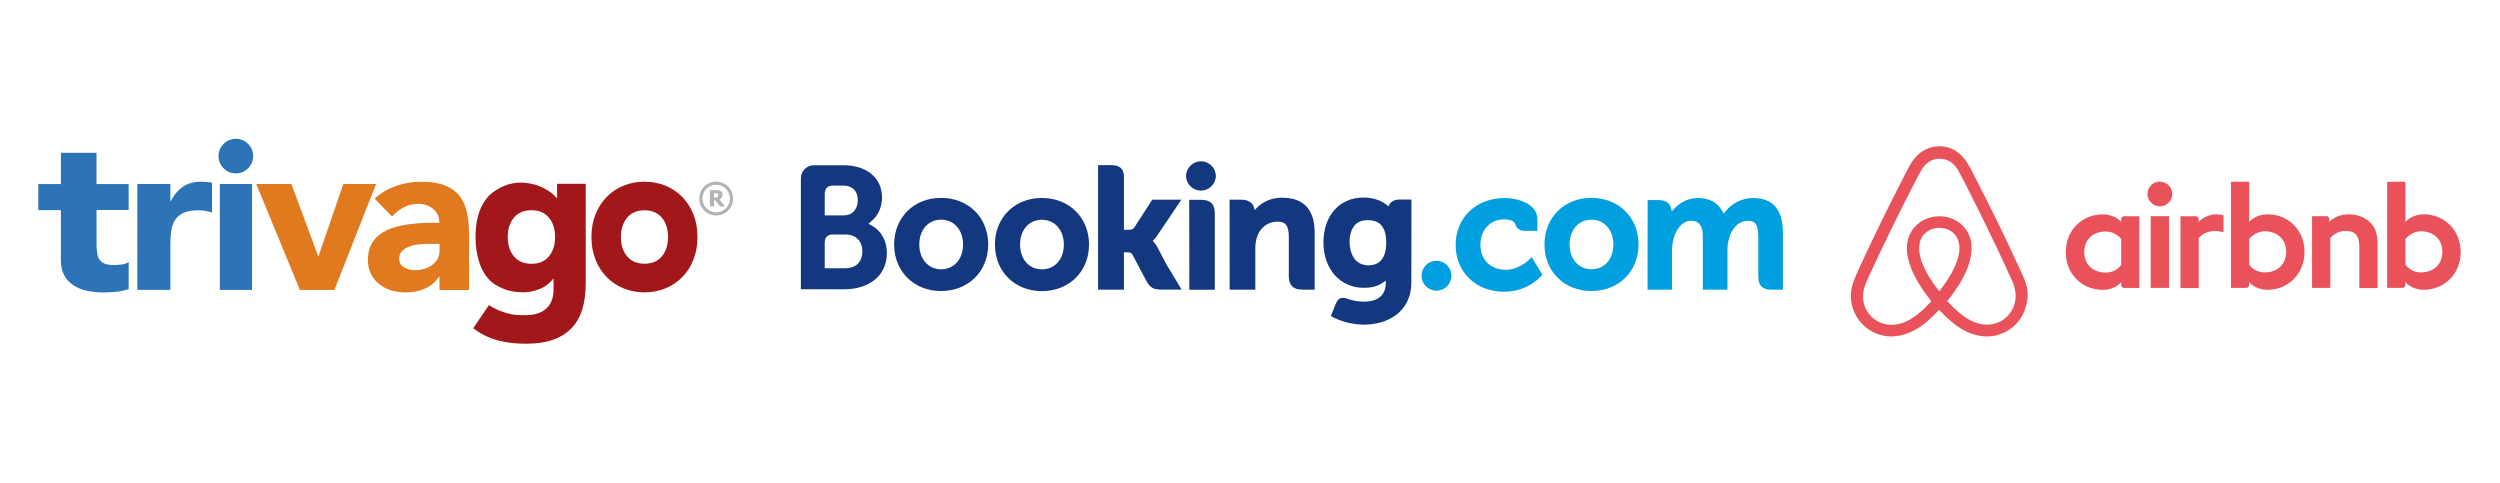
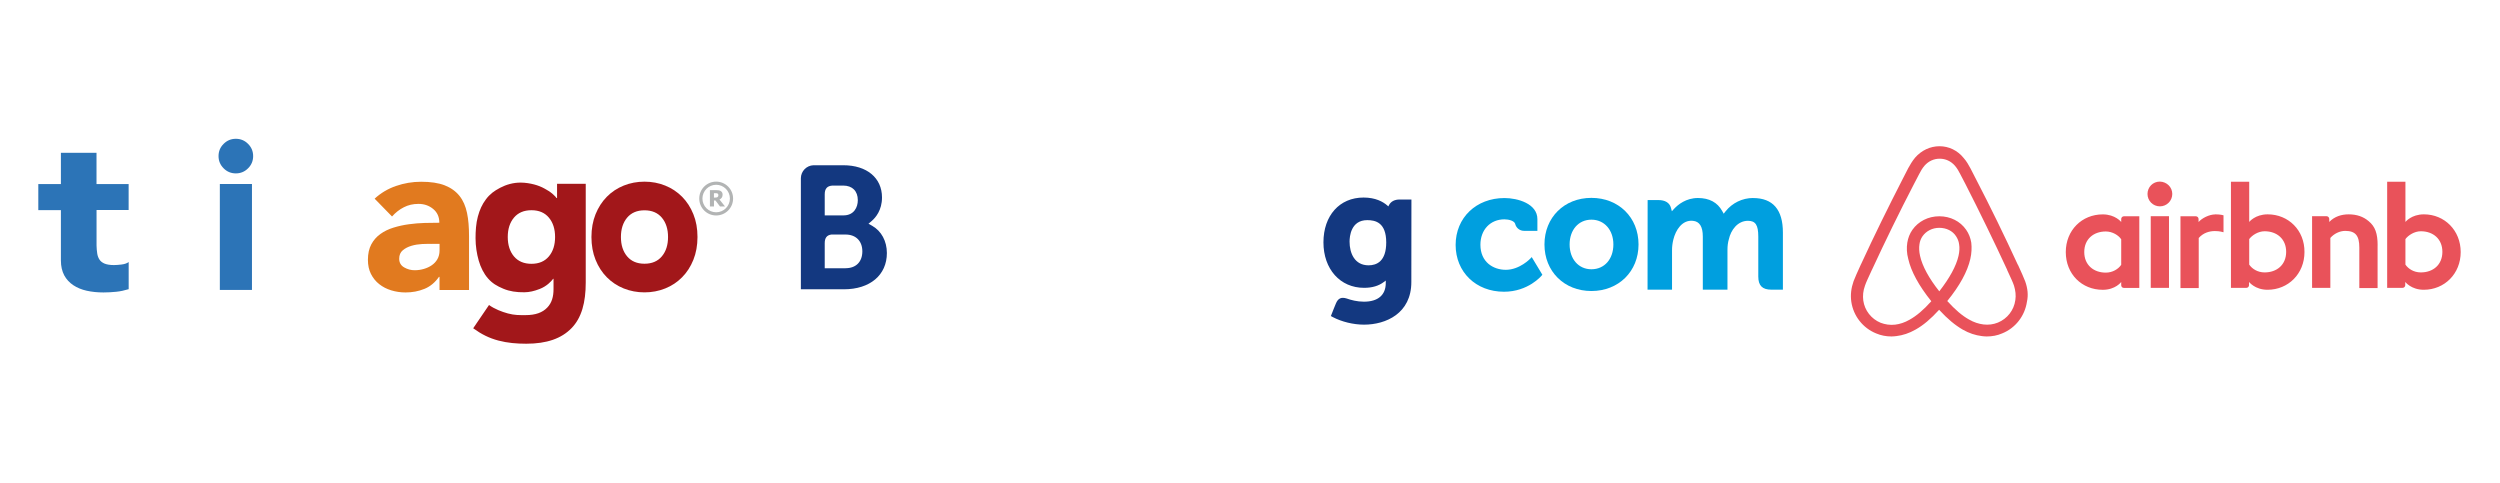
<svg xmlns="http://www.w3.org/2000/svg" id="Capa_1" viewBox="0 0 595.32 114.92">
  <defs>
    <style>.cls-1{fill:none;}.cls-1,.cls-2,.cls-3,.cls-4,.cls-5,.cls-6,.cls-7,.cls-8{stroke-width:0px;}.cls-9{clip-path:url(#clippath-1);}.cls-10{clip-path:url(#clippath-4);}.cls-11{clip-path:url(#clippath-3);}.cls-12{clip-path:url(#clippath-2);}.cls-13{clip-path:url(#clippath-7);}.cls-14{clip-path:url(#clippath-6);}.cls-15{clip-path:url(#clippath-5);}.cls-2{fill:#2c74b7;}.cls-3{fill:#133880;}.cls-4{fill:#e17a1f;}.cls-5{fill:#b2b4b4;}.cls-6{fill:#a2171a;}.cls-7{fill:#e9525a;}.cls-8{fill:#009fdf;}</style>
    <clipPath id="clippath-1">
      <rect class="cls-1" x="190.7" y="37.61" width="233.91" height="39.69" />
    </clipPath>
    <clipPath id="clippath-2">
-       <rect class="cls-1" x="190.7" y="37.61" width="233.91" height="39.69" />
-     </clipPath>
+       </clipPath>
    <clipPath id="clippath-3">
      <rect class="cls-1" x="190.7" y="37.61" width="233.91" height="39.69" />
    </clipPath>
    <clipPath id="clippath-4">
      <rect class="cls-1" x="190.7" y="38.4" width="233.86" height="38.86" />
    </clipPath>
    <clipPath id="clippath-5">
      <rect class="cls-1" x="190.7" y="37.61" width="233.91" height="39.69" />
    </clipPath>
    <clipPath id="clippath-6">
      <rect class="cls-1" x="190.7" y="37.61" width="233.91" height="39.69" />
    </clipPath>
    <clipPath id="clippath-7">
      <rect class="cls-1" x="190.7" y="37.61" width="233.91" height="39.69" />
    </clipPath>
  </defs>
-   <path class="cls-2" d="m32.71,43.81h7.86v4.14h.08c.83-1.65,1.81-2.73,2.95-3.51,1.14-.78,2.57-1.17,4.29-1.17.45,0,.91.01,1.35.05.45.04.84.1,1.25.2v7.08c-.62-.17-1.11-.3-1.64-.39-.53-.09-1.1-.13-1.69-.13-1.48,0-2.66.21-3.52.62-.86.41-1.53.99-1.99,1.73-.46.74-.76,1.63-.89,2.66-.14,1.04-.19,2.17-.19,3.41v10.53h-7.86v-25.23" />
  <path class="cls-2" d="m52.35,43.81h7.65v25.23h-7.65v-25.23Zm-.31-6.64c0-1.14.4-2.11,1.21-2.91.81-.81,1.78-1.21,2.91-1.21s2.11.4,2.91,1.21c.81.8,1.21,1.77,1.21,2.91s-.4,2.11-1.21,2.91c-.8.81-1.78,1.21-2.91,1.21s-2.11-.4-2.91-1.21c-.8-.8-1.21-1.77-1.21-2.91" />
  <path class="cls-4" d="m102.71,58.08c-.59,0-1.32-.02-2.2.03-.88.05-1.72.18-2.53.42-.81.24-1.5.59-2.07,1.07-.57.48-.85,1.15-.85,2.01,0,.93.4,1.62,1.19,2.07.79.45,1.62.67,2.48.67.76,0,1.49-.1,2.2-.31.71-.21,1.34-.5,1.89-.88.55-.38,1.01-.86,1.34-1.45.33-.59.51-1.27.51-2.07v-1.57h-1.95m1.95,7.86h-.14c-.86,1.24-2.01,2.27-3.44,2.85-1.43.59-2.94.86-4.53.86-1.17,0-2.3-.17-3.39-.5-1.09-.33-2.04-.82-2.87-1.48-.83-.65-1.48-1.47-1.97-2.43-.48-.96-.72-2.08-.72-3.36,0-1.45.27-2.67.8-3.67.53-1,1.26-1.83,2.17-2.48.91-.66,1.96-1.16,3.13-1.52,1.17-.36,2.39-.63,3.65-.8,1.26-.17,2.52-.28,3.77-.31,1.26-.03,2.42-.05,3.49-.05,0-1.38-.49-2.47-1.47-3.28-.98-.81-2.15-1.21-3.49-1.21s-2.44.27-3.49.8c-1.05.53-1.99,1.27-2.82,2.2l-4.14-4.24c1.45-1.34,3.14-2.35,5.07-3.02,1.93-.67,3.93-1.01,6-1.01,2.27,0,4.14.28,5.61.85,1.46.57,2.64,1.41,3.52,2.51.88,1.1,1.46,2.45,1.8,4.06.34,1.6.48,3.46.48,5.56v12.8h-7.03v-3.1Z" />
  <path class="cls-6" d="m147.86,56.44c0,1.9.49,3.43,1.47,4.6.98,1.17,2.36,1.76,4.14,1.76s3.16-.59,4.14-1.76c.98-1.17,1.47-2.71,1.47-4.6s-.49-3.43-1.47-4.6c-.98-1.17-2.36-1.76-4.14-1.76s-3.16.59-4.14,1.76c-.98,1.17-1.47,2.71-1.47,4.6m-7.02,0c0-2,.33-3.81.98-5.43.66-1.62,1.55-3.01,2.69-4.16,1.14-1.16,2.48-2.04,4.02-2.66,1.54-.62,3.19-.93,4.94-.93s3.39.31,4.93.93c1.54.62,2.88,1.51,4.02,2.66,1.14,1.15,2.04,2.54,2.69,4.16.66,1.62.98,3.43.98,5.43s-.33,3.81-.98,5.43c-.65,1.62-1.55,3.01-2.69,4.16-1.14,1.16-2.48,2.04-4.02,2.66-1.54.62-3.19.93-4.93.93s-3.39-.31-4.94-.93c-1.54-.62-2.88-1.51-4.02-2.66-1.14-1.15-2.04-2.54-2.69-4.16-.65-1.62-.98-3.43-.98-5.43" />
  <path class="cls-5" d="m170.54,50.55c-1.81,0-3.27-1.47-3.27-3.27s1.47-3.28,3.27-3.28,3.27,1.47,3.27,3.28-1.47,3.27-3.27,3.27m0-7.3c-2.23,0-4.03,1.8-4.03,4.03s1.8,4.03,4.03,4.03,4.03-1.8,4.03-4.03-1.81-4.03-4.03-4.03" />
  <path class="cls-5" d="m171.07,46.47c0-.1-.02-.18-.06-.25-.04-.07-.1-.13-.19-.16-.06-.03-.13-.04-.2-.05-.07,0-.17-.01-.28-.01h-.33v1.05h.28c.14,0,.25,0,.35-.03.1-.02.18-.05.24-.11.06-.05.11-.11.14-.17.03-.07.05-.16.05-.27m1.57,2.69h-1.19l-1.08-1.42h-.35v1.42h-.97v-3.88h1.56c.22,0,.4.02.56.04.16.03.31.08.45.17.14.09.25.2.33.34.08.14.12.31.12.52,0,.3-.07.54-.2.72-.13.18-.31.33-.54.44l1.31,1.65Z" />
  <path class="cls-6" d="m132.65,43.79v3.38h-.12c-.14-.19-.33-.47-.88-.94-.73-.63-1.27-.93-1.99-1.33-.72-.4-1.56-.74-2.48-.98-.92-.24-2.1-.44-3.21-.44-1.8,0-3.44.49-4.86,1.23-1.42.74-2.46,1.5-3.4,2.76-.93,1.24-1.48,2.48-1.92,4.1-.44,1.62-.55,3.48-.55,5.14,0,1.9.29,3.7.75,5.33.47,1.64,1.22,3.12,2.19,4.23,1.06,1.21,2.15,1.84,3.67,2.48,1.52.64,3.14.87,5.01.85,1.18-.01,2.33-.27,3.66-.79,1.62-.62,2.75-1.79,3.2-2.42h.09v2.44c0,1.8-.39,3.28-1.51,4.43-1.12,1.16-2.76,1.78-5.15,1.78-1.59,0-2.59.03-4.21-.4-1.41-.38-3.17-1.05-4.49-2.01l-3.77,5.54c2.01,1.46,3.83,2.35,6.01,2.93,2.16.57,4.37.75,6.62.75,4.91,0,8.39-1.24,10.79-3.71,2.4-2.47,3.38-6.1,3.38-10.87v-23.5h-6.85m-1.93,17.29c-.99,1.18-2.37,1.76-4.15,1.76s-3.17-.59-4.16-1.76c-.98-1.17-1.48-2.71-1.48-4.62s.49-3.44,1.48-4.62c.99-1.17,2.37-1.76,4.16-1.76s3.17.59,4.15,1.76c.99,1.18,1.48,2.72,1.48,4.62s-.49,3.44-1.48,4.62Z" />
  <path class="cls-2" d="m30.64,50.01h-7.65v8.45c0,.69.09,1.32.16,1.89.08.57.27,1.06.54,1.47.26.41.68.73,1.23.96.55.22,1.29.34,2.2.34.45,0,1.08-.04,1.82-.13.74-.09,1.29-.29,1.7-.59v6.46c-1.03.31-1.96.52-2.98.62-1.02.1-2.04.16-3.03.16-1.44,0-2.77-.14-3.99-.41-1.21-.27-2.28-.71-3.19-1.32-.91-.6-1.64-1.39-2.16-2.35-.51-.97-.79-2.14-.79-3.52v-12.01h-5.38v-6.2h5.38v-7.44h8.48v7.44h7.65v6.2" />
-   <polyline class="cls-4" points="61.02 43.81 69.39 43.81 75.75 60.97 75.86 60.97 81.75 43.81 89.56 43.81 79.63 69.04 71.41 69.04 61.02 43.81" />
  <path class="cls-7" d="m517.28,46.19c0,1.63-1.32,2.95-2.95,2.95s-2.95-1.32-2.95-2.95,1.27-2.95,2.95-2.95c1.68.05,2.95,1.36,2.95,2.95Zm-12.16,5.94v.73s-1.41-1.81-4.4-1.81c-4.94,0-8.8,3.76-8.8,8.98s3.81,8.98,8.8,8.98c3.04,0,4.4-1.86,4.4-1.86v.77c0,.36.27.64.64.64h3.67v-17.06h-3.67c-.36,0-.64.32-.64.64Zm0,10.93c-.68,1-2.04,1.86-3.67,1.86-2.9,0-5.13-1.81-5.13-4.9s2.22-4.9,5.13-4.9c1.59,0,3.04.91,3.67,1.86v6.08Zm7.03-11.57h4.35v17.06h-4.35v-17.06Zm65.05-.45c-2.99,0-4.4,1.81-4.4,1.81v-9.57h-4.35v25.27h3.67c.36,0,.64-.32.64-.64v-.77h0s1.41,1.86,4.4,1.86c4.94,0,8.8-3.81,8.8-8.98,0-5.17-3.86-8.98-8.75-8.98Zm-.73,13.83c-1.68,0-2.99-.86-3.67-1.86v-6.08c.68-.91,2.13-1.86,3.67-1.86,2.9,0,5.13,1.81,5.13,4.9s-2.22,4.9-5.13,4.9Zm-10.3-6.44v10.16h-4.35v-9.66c0-2.81-.91-3.95-3.36-3.95-1.32,0-2.68.68-3.54,1.68v11.88h-4.35v-17.06h3.45c.36,0,.64.32.64.64v.73c1.27-1.32,2.95-1.81,4.63-1.81,1.91,0,3.49.54,4.76,1.63,1.54,1.27,2.13,2.9,2.13,5.76Zm-26.17-7.39c-2.99,0-4.4,1.81-4.4,1.81v-9.57h-4.35v25.27h3.67c.36,0,.64-.32.64-.64v-.77h0s1.41,1.86,4.4,1.86c4.94,0,8.8-3.81,8.8-8.98.05-5.17-3.81-8.98-8.75-8.98Zm-.73,13.83c-1.68,0-2.99-.86-3.67-1.86v-6.08c.68-.91,2.13-1.86,3.67-1.86,2.9,0,5.13,1.81,5.13,4.9s-2.22,4.9-5.13,4.9Zm-11.79-13.83c1.32,0,2,.23,2,.23v4.04s-3.63-1.22-5.9,1.36v11.93h-4.35v-17.1h3.67c.36,0,.64.32.64.64v.73c.82-.95,2.59-1.81,3.95-1.81Zm-45.22,15.97c-.23-.54-.45-1.13-.68-1.63-.36-.82-.73-1.59-1.04-2.31l-.05-.05c-3.13-6.8-6.49-13.7-10.02-20.5l-.14-.27c-.36-.68-.73-1.41-1.09-2.13-.45-.82-.91-1.68-1.63-2.49-1.45-1.81-3.54-2.81-5.76-2.81s-4.31,1-5.81,2.72c-.68.82-1.18,1.68-1.63,2.49-.36.73-.73,1.45-1.09,2.13l-.14.27c-3.49,6.8-6.89,13.7-10.02,20.5l-.05.09c-.32.73-.68,1.5-1.04,2.31-.23.5-.45,1.04-.68,1.63-.59,1.68-.77,3.27-.54,4.9.5,3.4,2.77,6.26,5.9,7.53,1.18.5,2.4.73,3.67.73.36,0,.82-.05,1.18-.09,1.5-.18,3.04-.68,4.54-1.54,1.86-1.04,3.63-2.54,5.62-4.72,2,2.18,3.81,3.67,5.62,4.72,1.5.86,3.04,1.36,4.54,1.54.36.05.82.09,1.18.09,1.27,0,2.54-.23,3.67-.73,3.18-1.27,5.4-4.17,5.9-7.53.36-1.59.18-3.18-.41-4.85Zm-20.46,2.36c-2.45-3.08-4.04-5.99-4.58-8.44-.23-1.04-.27-1.95-.14-2.77.09-.73.36-1.36.73-1.91.86-1.22,2.31-2,3.99-2s3.18.73,3.99,2c.36.54.64,1.18.73,1.91.14.82.09,1.77-.14,2.77-.54,2.4-2.13,5.31-4.58,8.44Zm18.1,2.13c-.32,2.36-1.91,4.4-4.13,5.31-1.09.45-2.27.59-3.45.45-1.13-.14-2.27-.5-3.45-1.18-1.63-.91-3.27-2.31-5.17-4.4,2.99-3.67,4.81-7.03,5.49-10.02.32-1.41.36-2.68.23-3.86-.18-1.13-.59-2.18-1.22-3.08-1.41-2.04-3.76-3.22-6.4-3.22s-4.99,1.22-6.4,3.22c-.64.91-1.04,1.95-1.22,3.08-.18,1.18-.14,2.49.23,3.86.68,2.99,2.54,6.4,5.49,10.07-1.86,2.09-3.54,3.49-5.17,4.4-1.18.68-2.31,1.04-3.45,1.18-1.22.14-2.4-.05-3.45-.45-2.22-.91-3.81-2.95-4.13-5.31-.14-1.13-.05-2.27.41-3.54.14-.45.36-.91.59-1.45.32-.73.68-1.5,1.04-2.27l.05-.09c3.13-6.76,6.49-13.65,9.98-20.37l.14-.27c.36-.68.73-1.41,1.09-2.09.36-.73.77-1.41,1.27-2,.95-1.09,2.22-1.68,3.63-1.68s2.68.59,3.63,1.68c.5.59.91,1.27,1.27,2,.36.68.73,1.41,1.09,2.09l.14.27c3.45,6.76,6.8,13.65,9.93,20.41v.05c.36.73.68,1.54,1.04,2.27.23.54.45,1,.59,1.45.36,1.18.5,2.31.32,3.49Z" />
  <g class="cls-9">
    <g class="cls-12">
      <path class="cls-3" d="m282.43,41.96c0-1.96,1.59-3.55,3.55-3.55s3.55,1.59,3.55,3.55c-.07,1.96-1.72,3.5-3.69,3.42-1.86-.07-3.35-1.56-3.42-3.42" />
      <path class="cls-8" d="m338.51,65.66c0-1.97,1.59-3.57,3.55-3.57,1.97,0,3.56,1.6,3.56,3.57,0,1.97-1.6,3.56-3.56,3.56-1.96,0-3.55-1.6-3.55-3.56" />
      <path class="cls-3" d="m224.1,64.12c-3.06,0-5.19-2.43-5.19-5.91s2.13-5.9,5.19-5.9,5.23,2.43,5.23,5.9-2.1,5.91-5.23,5.91Zm0-17c-6.48,0-11.18,4.67-11.18,11.09s4.7,11.09,11.18,11.09,11.22-4.66,11.22-11.09-4.72-11.09-11.22-11.09m51.45,11.65c-.23-.44-.51-.84-.85-1.2l-.2-.21.21-.2c.3-.31.6-.69.89-1.12l5.72-8.49h-6.94l-4.29,6.65c-.24.36-.73.53-1.47.53h-.98v-12.56c0-2.51-1.57-2.85-3.26-2.85h-2.9v29.66h6.16v-8.9h.58c.7,0,1.18.08,1.4.46l3.39,6.4c.95,1.74,1.89,2.03,3.67,2.03h4.71l-3.51-5.8-2.33-4.41m29.84-11.7c-3.13,0-5.12,1.39-6.24,2.57l-.37.38-.13-.51c-.33-1.26-1.44-1.95-3.1-1.95h-2.75l.02,21.42h6.11v-9.87c0-.97.12-1.8.38-2.57.68-2.31,2.57-3.75,4.94-3.75,1.91,0,2.65,1.01,2.65,3.61v9.33c0,2.22,1.03,3.25,3.25,3.25h2.91v-13.62c0-5.41-2.65-8.27-7.65-8.27m-19.33.49h-2.89l.02,16.56v4.86h3.2s1.44,0,1.44,0h1.43s0,0,0,0v-18.16c.01-2.19-1.03-3.25-3.2-3.25m-37.98,16.56c-3.06,0-5.19-2.43-5.19-5.91s2.13-5.9,5.19-5.9,5.23,2.43,5.23,5.9-2.1,5.91-5.23,5.91h0Zm0-17c-6.48,0-11.18,4.67-11.18,11.09s4.7,11.09,11.19,11.09,11.22-4.66,11.22-11.09-4.73-11.09-11.22-11.09" />
    </g>
  </g>
  <g class="cls-11">
    <g class="cls-10">
      <g class="cls-15">
        <path class="cls-8" d="m378.96,64.12c-3.06,0-5.19-2.43-5.19-5.91s2.13-5.9,5.19-5.9,5.23,2.43,5.23,5.9-2.1,5.91-5.23,5.91Zm0-17c-6.48,0-11.18,4.67-11.18,11.09s4.7,11.09,11.18,11.09,11.22-4.66,11.22-11.09-4.73-11.09-11.22-11.09" />
        <path class="cls-3" d="m325.9,63.18c-3.34,0-4.53-2.91-4.53-5.64,0-1.2.3-5.12,4.21-5.12,1.94,0,4.52.55,4.52,5.32,0,4.5-2.28,5.44-4.2,5.44Zm7.37-15.67c-1.16,0-2.05.46-2.5,1.31l-.17.33-.28-.25c-.99-.85-2.75-1.86-5.62-1.86-5.71,0-9.55,4.29-9.55,10.67s3.98,10.83,9.67,10.83c1.94,0,3.48-.46,4.7-1.38l.47-.35v.59c0,2.86-1.85,4.44-5.2,4.44-1.63,0-3.11-.4-4.11-.76-1.29-.39-2.05-.07-2.58,1.23l-.49,1.2-.69,1.75.42.23c2.15,1.14,4.94,1.82,7.47,1.82,5.2,0,11.27-2.66,11.27-10.15l.02-19.65h-2.84" />
      </g>
    </g>
  </g>
  <g class="cls-14">
    <g class="cls-13">
-       <path class="cls-3" d="m201.36,63.88h-4.97v-5.95c0-1.27.49-1.93,1.58-2.08h3.39c2.42,0,3.98,1.52,3.99,3.99,0,2.53-1.53,4.03-3.99,4.03h0Zm-4.97-16.03v-1.56c0-1.37.58-2.02,1.85-2.1h2.54c2.18,0,3.49,1.3,3.49,3.49,0,1.66-.9,3.61-3.41,3.61h-4.47v-3.43Zm11.32,5.93l-.9-.5.78-.67c.91-.78,2.44-2.55,2.44-5.59,0-4.66-3.61-7.67-9.21-7.67h-7.11c-1.66.06-2.98,1.42-3,3.08v26.46h10.24c6.22,0,10.24-3.39,10.24-8.63,0-2.82-1.3-5.24-3.48-6.47" />
+       <path class="cls-3" d="m201.36,63.88h-4.97v-5.95c0-1.27.49-1.93,1.58-2.08h3.39c2.42,0,3.98,1.52,3.99,3.99,0,2.53-1.53,4.03-3.99,4.03Zm-4.97-16.03v-1.56c0-1.37.58-2.02,1.85-2.1h2.54c2.18,0,3.49,1.3,3.49,3.49,0,1.66-.9,3.61-3.41,3.61h-4.47v-3.43Zm11.32,5.93l-.9-.5.78-.67c.91-.78,2.44-2.55,2.44-5.59,0-4.66-3.61-7.67-9.21-7.67h-7.11c-1.66.06-2.98,1.42-3,3.08v26.46h10.24c6.22,0,10.24-3.39,10.24-8.63,0-2.82-1.3-5.24-3.48-6.47" />
      <path class="cls-8" d="m417.45,47.15c-2.55,0-4.96,1.18-6.55,3.18l-.44.56-.35-.63c-1.13-2.06-3.08-3.11-5.78-3.11-2.84,0-4.74,1.58-5.63,2.52l-.58.63-.22-.82c-.32-1.19-1.38-1.84-2.98-1.84h-2.57l-.02,21.34h5.83v-9.42c0-.83.1-1.64.31-2.5.56-2.28,2.09-4.73,4.66-4.48,1.58.15,2.36,1.38,2.36,3.75v12.65h5.87v-9.42c0-1.03.1-1.8.33-2.58.47-2.17,2.07-4.4,4.55-4.4,1.8,0,2.46,1.01,2.46,3.75v9.53c0,2.15.96,3.12,3.12,3.12h2.74v-13.62c0-5.44-2.39-8.2-7.1-8.2m-53.05,14.42s-2.52,2.67-5.83,2.67c-3.01,0-6.05-1.85-6.05-5.97,0-3.56,2.36-6.05,5.73-6.05,1.09,0,2.34.39,2.54,1.05l.03.11c.26.94,1.11,1.58,2.08,1.58h3.19s0-2.79,0-2.79c0-3.68-4.69-5.02-7.84-5.02-6.74,0-11.63,4.69-11.63,11.16s4.84,11.15,11.51,11.15c5.79,0,8.94-3.8,8.97-3.84l.17-.21-2.53-4.2-.33.35" />
    </g>
  </g>
</svg>